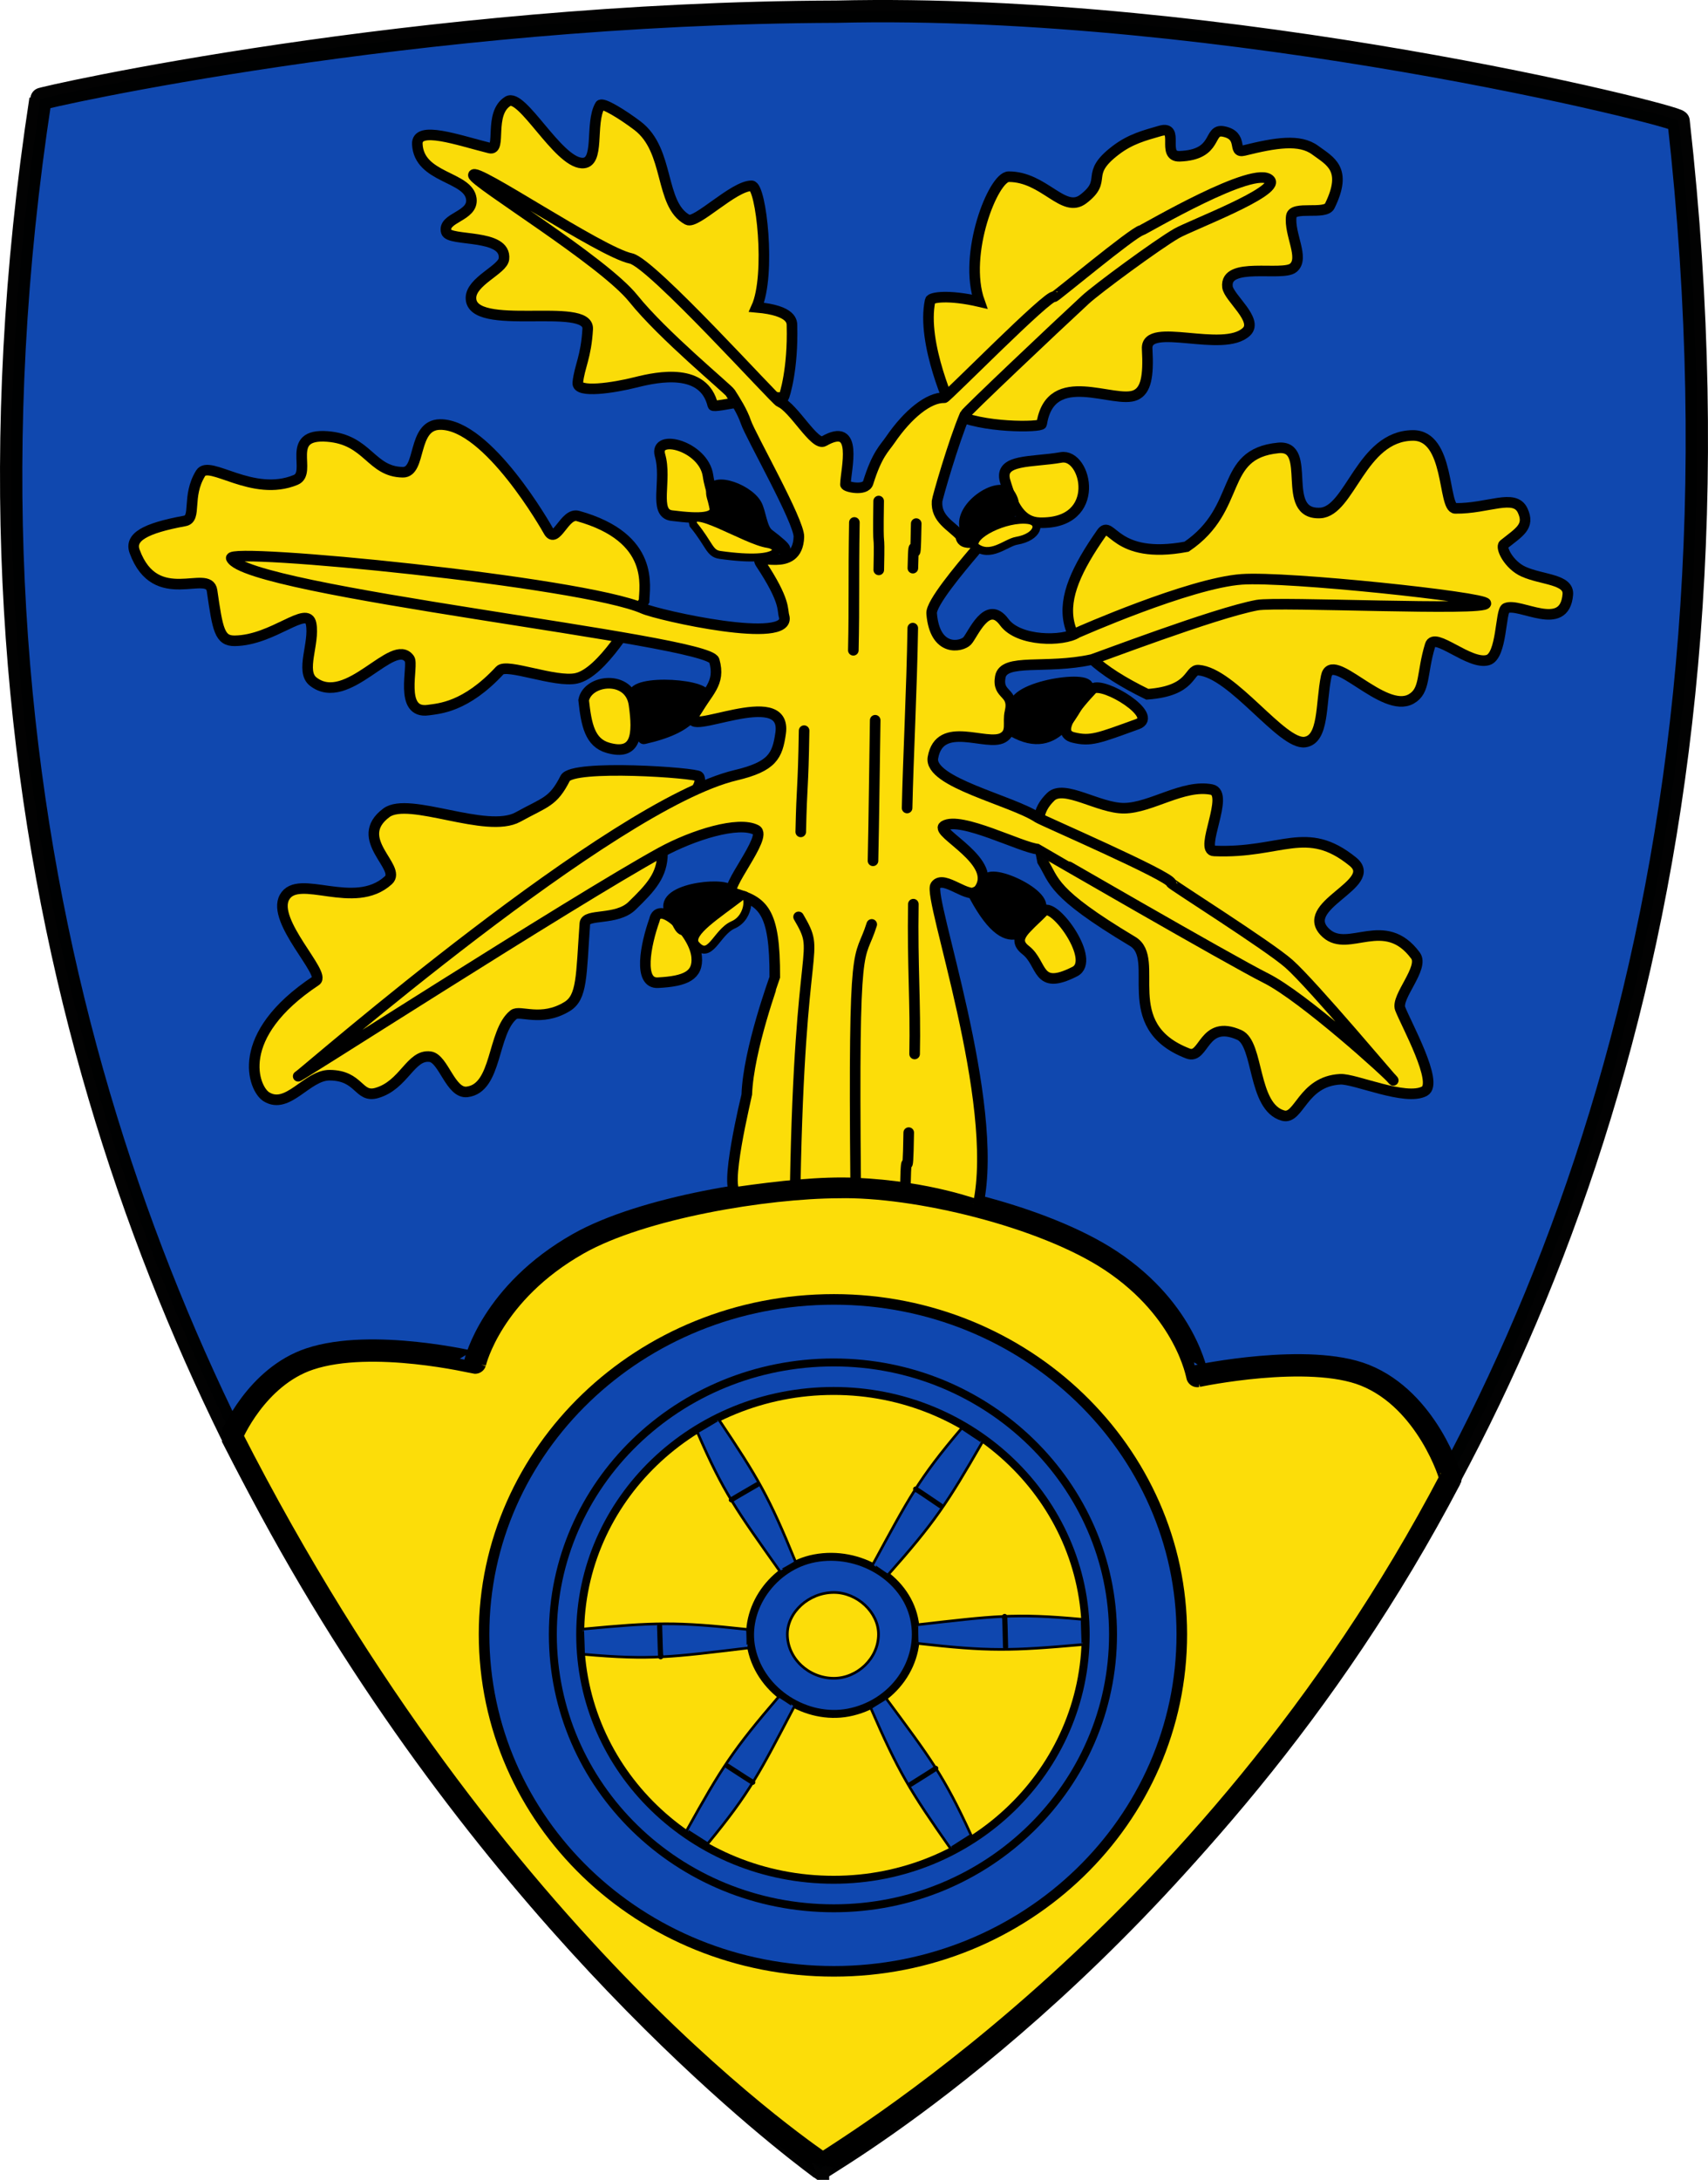
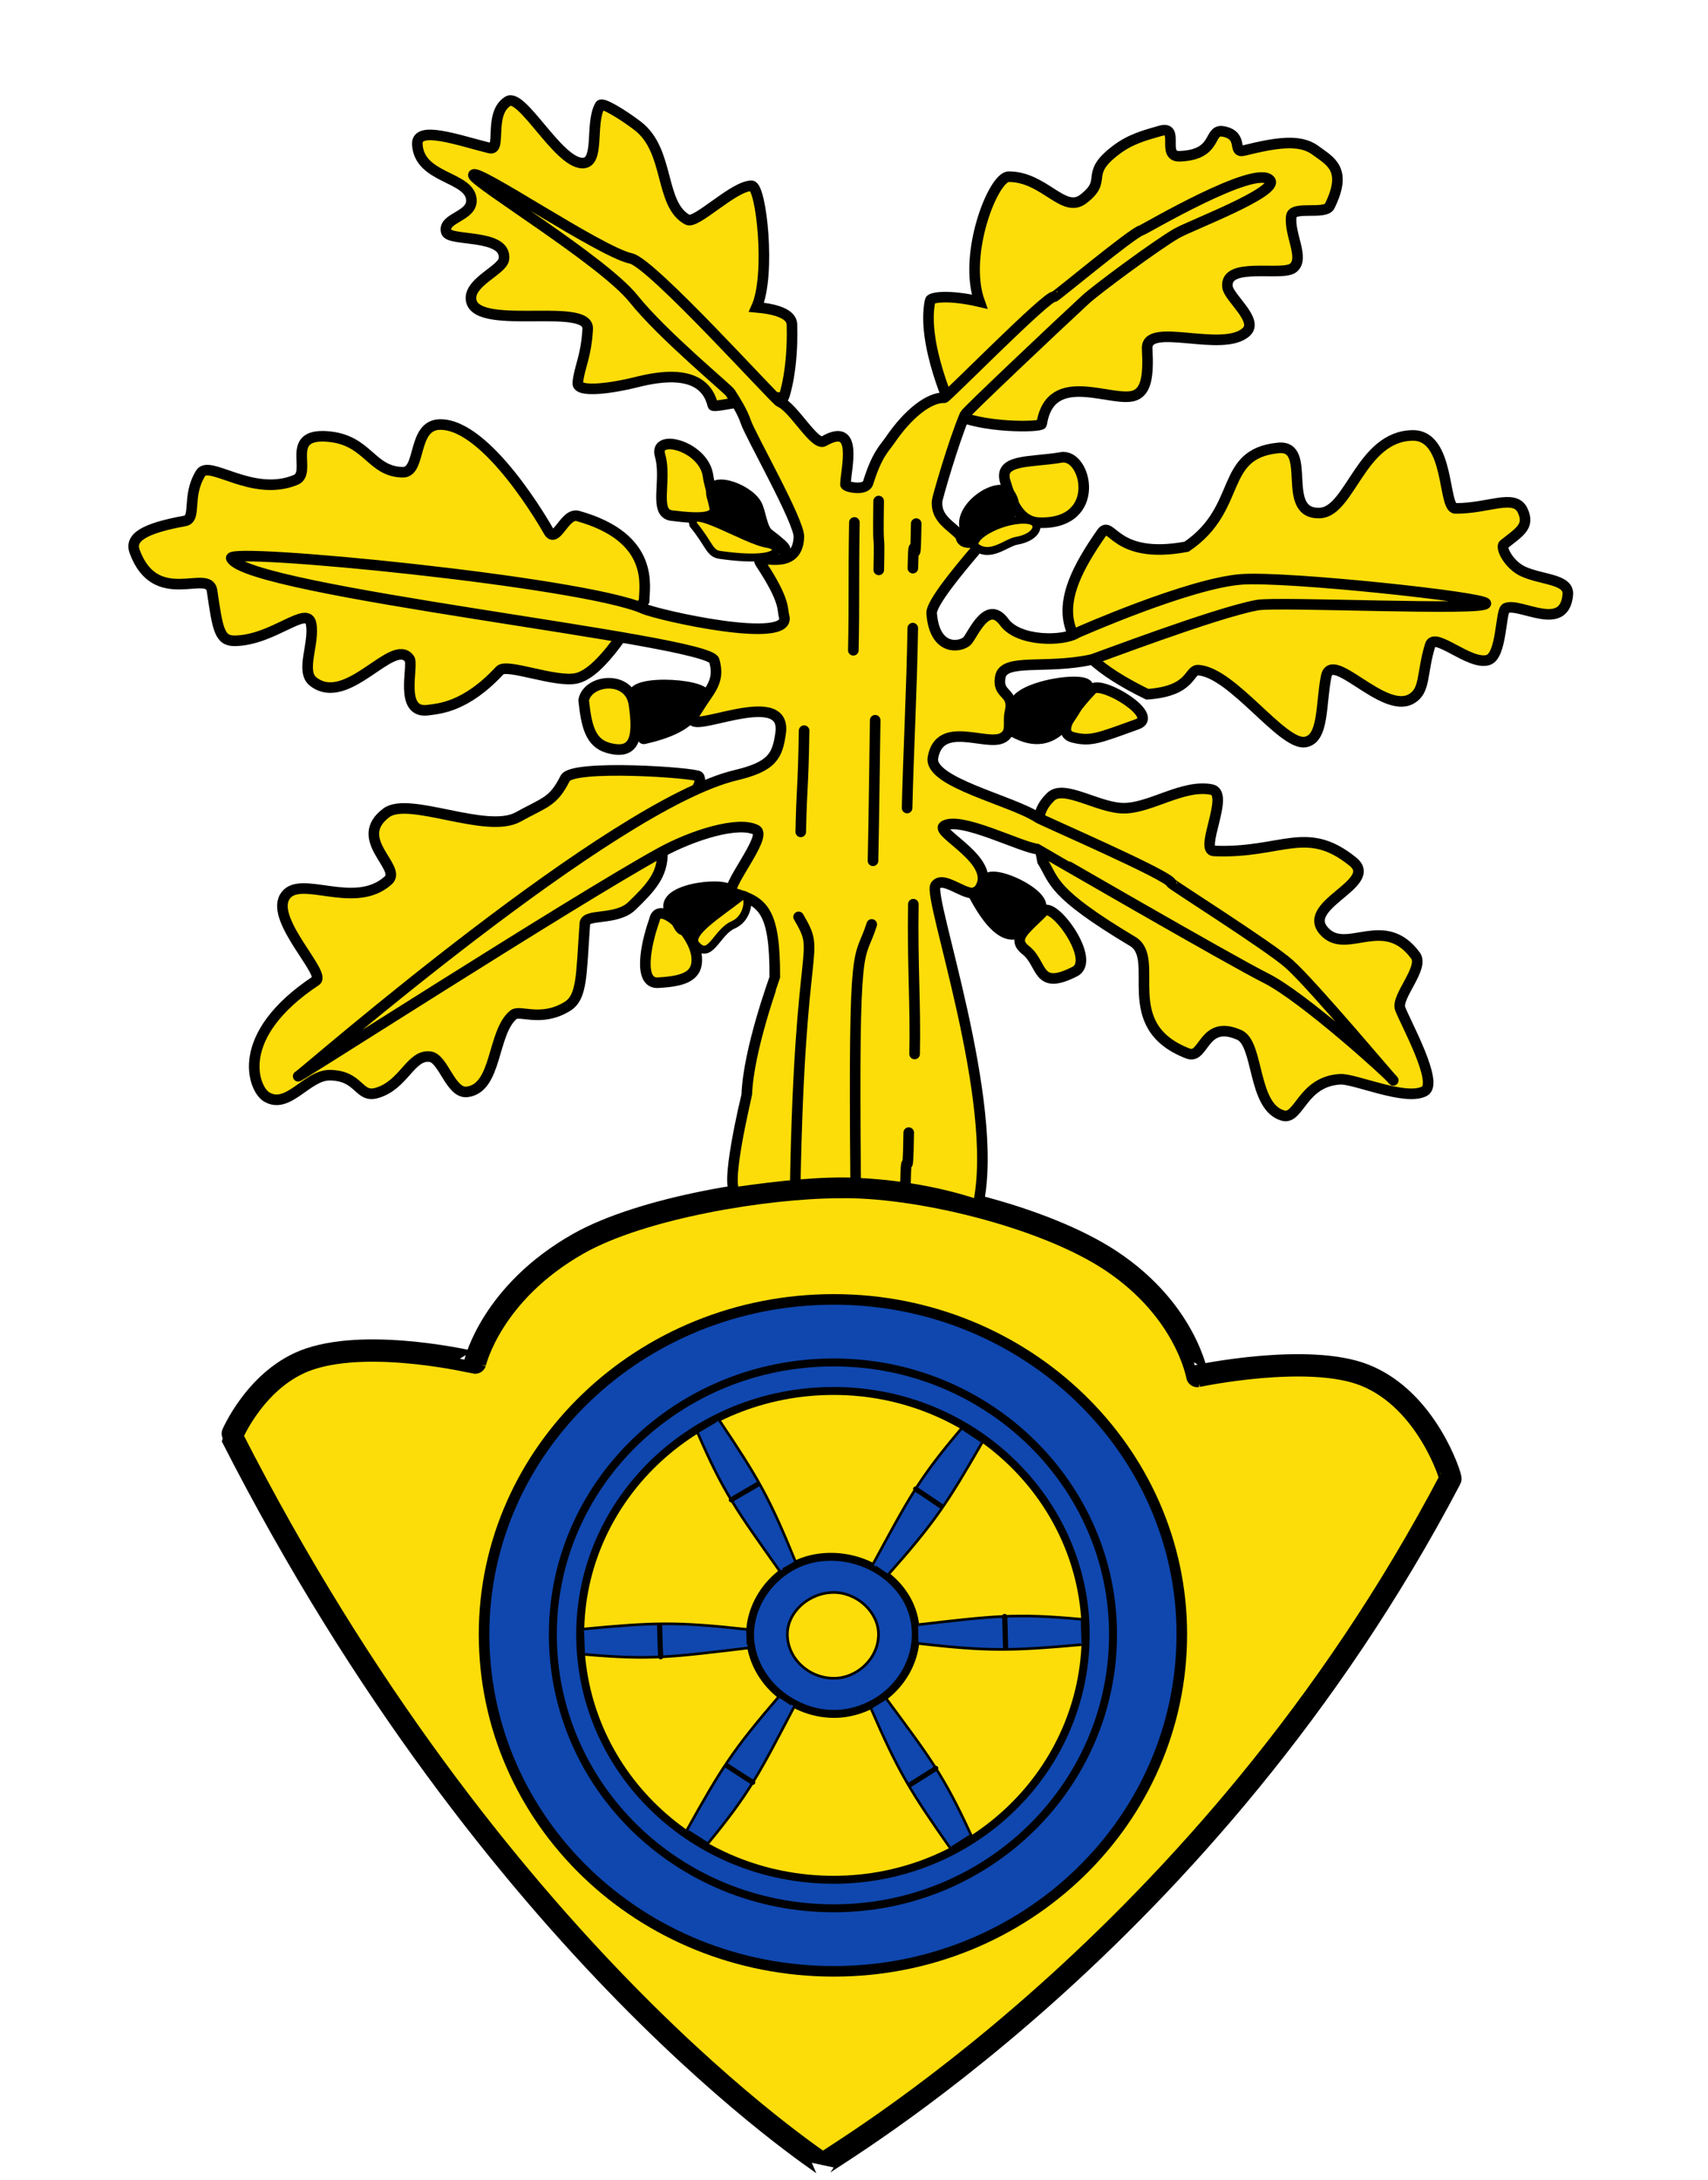
<svg xmlns="http://www.w3.org/2000/svg" version="1.0" width="968.426" height="1235.259" id="svg2440">
  <defs id="defs2443" />
  <g transform="matrix(3,0,0,3,-49.418,-19.392)" id="g3539">
-     <path d="M 174.549,8.673 C 94.665,8.926 24.163,24.929 24.122,25.2 C -15.639,284.285 171.619,415.847 171.584,416.109 C 170.894,415.617 365.189,309.7 333.726,29.336 C 333.612,28.313 248.585,6.926 174.549,8.673 z" id="path3858" style="opacity:0.99;fill:#0f47af;fill-opacity:1;fill-rule:nonzero;stroke:#000000;stroke-width:4.216;marker-mid:none;stroke-miterlimit:4;stroke-dasharray:none;stroke-opacity:1" />
    <g id="g5209">
      <path d="M 174.962,230.694 C 161.291,230.738 137.87,234.536 125.762,241.392 C 109.411,250.649 106.309,263.7 106.27,263.845 C 106.262,263.874 86.858,259.201 75,263.16 C 64.914,266.527 60.226,277.69 60.261,277.757 C 110.108,375.547 172.031,415.007 171.996,415.269 C 172.234,414.467 244.505,373.664 290.599,285.803 C 290.746,285.523 286.198,270.918 274.427,266.221 C 263.76,261.965 243,266.322 242.767,266.382 C 242.735,266.39 240.725,254.088 226.454,244.615 C 213.68,236.136 189.424,230.353 174.962,230.694 z" id="path4505" style="opacity:1;fill:#fcdd09;fill-opacity:1;fill-rule:nonzero;stroke:#000000;stroke-width:4.216;marker-mid:none;stroke-miterlimit:4;stroke-dasharray:none;stroke-opacity:1" />
      <g id="g5172" style="opacity:1">
        <path d="M 107.96,315.139 C 107.96,280.36 137.392,251.906 174.087,251.906 C 210.4,251.906 239.832,280.36 239.832,315.139 C 239.832,350.369 210.4,378.823 174.087,378.823 C 137.392,378.823 107.96,350.369 107.96,315.139" id="path287" style="fill:#0f47af;fill-opacity:1;fill-rule:nonzero;stroke:#000000;stroke-width:2;stroke-miterlimit:4;stroke-dasharray:none;stroke-opacity:1" />
        <path d="M 120.959,315.181 C 120.959,286.928 144.589,263.812 174.049,263.812 C 203.203,263.812 226.833,286.928 226.833,315.181 C 226.833,343.801 203.203,366.917 174.049,366.917 C 144.589,366.917 120.959,343.801 120.959,315.181" id="path5150" style="fill:#0f47af;fill-opacity:1;fill-rule:nonzero;stroke:#000000;stroke-width:1.5;stroke-miterlimit:4;stroke-dasharray:none;stroke-opacity:1" />
        <path d="M 126.127,315.2 C 126.127,289.899 147.45,269.199 174.034,269.199 C 200.342,269.199 221.665,289.899 221.665,315.2 C 221.665,340.83 200.342,361.53 174.034,361.53 C 147.45,361.53 126.127,340.83 126.127,315.2" id="path5152" style="fill:#fcdd09;fill-opacity:1;fill-rule:nonzero;stroke:#000000;stroke-width:1.5;stroke-miterlimit:4;stroke-dasharray:none;stroke-opacity:1" />
        <path d="M 176.783,329.953 C 168.941,331.435 160.305,326.149 158.522,317.97 C 156.851,310.302 162.591,302.298 170.432,300.816 C 178.927,299.209 187.564,304.496 189.235,312.164 C 191.018,320.343 185.278,328.347 176.783,329.953" id="path403" style="fill:#0f47af;fill-opacity:1;fill-rule:nonzero;stroke:#000000;stroke-width:1.5;stroke-miterlimit:4;stroke-dasharray:none;stroke-opacity:1" />
        <path d="M 165.284,315.157 C 165.284,311.001 169.315,307.26 174.079,307.26 C 178.477,307.26 182.508,311.001 182.508,315.157 C 182.508,319.728 178.477,323.469 174.079,323.469 C 169.315,323.469 165.284,319.728 165.284,315.157" id="path405" style="fill:#fcdd09;fill-opacity:1;fill-rule:nonzero;stroke:#000000;stroke-width:0.5;stroke-miterlimit:4;stroke-dasharray:none;stroke-opacity:1" />
      </g>
      <g transform="matrix(0.97,0,0,1,3.911,0.437)" id="g5156">
        <path d="M 158.647,317.315 C 158.7,317.309 158.626,313.814 158.576,313.809 C 144.746,312.338 140.444,312.47 126.522,313.743 C 126.444,313.75 126.709,318.493 126.702,318.507 C 139.837,319.632 143.903,319.015 158.647,317.315 z" id="path4027" style="opacity:1;fill:#0f47af;fill-opacity:1;fill-rule:nonzero;stroke:#000000;stroke-width:0.5;stroke-miterlimit:4;stroke-dasharray:none;stroke-opacity:1" />
        <path d="M 141.473,313.208 C 141.692,320.855 141.692,318.67 141.692,318.67" id="path5154" style="fill:none;fill-rule:evenodd;stroke:#000000;stroke-width:1;stroke-linecap:round;stroke-linejoin:miter;stroke-miterlimit:4;stroke-dasharray:none;stroke-opacity:1" />
      </g>
      <g transform="matrix(0.455,0.839,-0.867,0.47,366.772,20.987)" id="g5179">
        <path d="M 158.647,317.315 C 158.7,317.309 158.626,313.814 158.576,313.809 C 144.746,312.338 140.444,312.47 126.522,313.743 C 126.444,313.75 126.709,318.493 126.702,318.507 C 139.837,319.632 143.903,319.015 158.647,317.315 z" id="path5181" style="opacity:1;fill:#0f47af;fill-opacity:1;fill-rule:nonzero;stroke:#000000;stroke-width:0.5;stroke-miterlimit:4;stroke-dasharray:none;stroke-opacity:1" />
        <path d="M 141.473,313.208 C 141.692,320.855 141.692,318.67 141.692,318.67" id="path5183" style="fill:none;fill-rule:evenodd;stroke:#000000;stroke-width:1;stroke-linecap:round;stroke-linejoin:miter;stroke-miterlimit:4;stroke-dasharray:none;stroke-opacity:1" />
      </g>
      <g transform="matrix(-0.556,0.785,-0.802,-0.578,524.112,360.876)" id="g5185">
        <path d="M 158.647,317.315 C 158.7,317.309 158.626,313.814 158.576,313.809 C 144.746,312.338 140.444,312.47 126.522,313.743 C 126.444,313.75 126.709,318.493 126.702,318.507 C 139.837,319.632 143.903,319.015 158.647,317.315 z" id="path5187" style="opacity:1;fill:#0f47af;fill-opacity:1;fill-rule:nonzero;stroke:#000000;stroke-width:0.5;stroke-miterlimit:4;stroke-dasharray:none;stroke-opacity:1" />
        <path d="M 141.473,313.208 C 141.692,320.855 141.692,318.67 141.692,318.67" id="path5189" style="fill:none;fill-rule:evenodd;stroke:#000000;stroke-width:1;stroke-linecap:round;stroke-linejoin:miter;stroke-miterlimit:4;stroke-dasharray:none;stroke-opacity:1" />
      </g>
      <g transform="matrix(-0.975,-4.9450237e-3,5.1233976e-3,-1,342.852,631.467)" id="g5191">
        <path d="M 158.647,317.315 C 158.7,317.309 158.626,313.814 158.576,313.809 C 144.746,312.338 140.444,312.47 126.522,313.743 C 126.444,313.75 126.709,318.493 126.702,318.507 C 139.837,319.632 143.903,319.015 158.647,317.315 z" id="path5193" style="opacity:1;fill:#0f47af;fill-opacity:1;fill-rule:nonzero;stroke:#000000;stroke-width:0.5;stroke-miterlimit:4;stroke-dasharray:none;stroke-opacity:1" />
        <path d="M 141.473,313.208 C 141.692,320.855 141.692,318.67 141.692,318.67" id="path5195" style="fill:none;fill-rule:evenodd;stroke:#000000;stroke-width:1;stroke-linecap:round;stroke-linejoin:miter;stroke-miterlimit:4;stroke-dasharray:none;stroke-opacity:1" />
      </g>
      <g transform="matrix(-0.471,-0.826,0.84,-0.493,-7.868,614.762)" id="g5197">
        <path d="M 158.647,317.315 C 158.7,317.309 158.626,313.814 158.576,313.809 C 144.746,312.338 140.444,312.47 126.522,313.743 C 126.444,313.75 126.709,318.493 126.702,318.507 C 139.837,319.632 143.903,319.015 158.647,317.315 z" id="path5199" style="opacity:1;fill:#0f47af;fill-opacity:1;fill-rule:nonzero;stroke:#000000;stroke-width:0.5;stroke-miterlimit:4;stroke-dasharray:none;stroke-opacity:1" />
        <path d="M 141.473,313.208 C 141.692,320.855 141.692,318.67 141.692,318.67" id="path5201" style="fill:none;fill-rule:evenodd;stroke:#000000;stroke-width:1;stroke-linecap:round;stroke-linejoin:miter;stroke-miterlimit:4;stroke-dasharray:none;stroke-opacity:1" />
      </g>
      <g transform="matrix(0.542,-0.79,0.811,0.561,-176.73,276.105)" id="g5203">
        <path d="M 158.647,317.315 C 158.7,317.309 158.626,313.814 158.576,313.809 C 144.746,312.338 140.444,312.47 126.522,313.743 C 126.444,313.75 126.709,318.493 126.702,318.507 C 139.837,319.632 143.903,319.015 158.647,317.315 z" id="path5205" style="opacity:1;fill:#0f47af;fill-opacity:1;fill-rule:nonzero;stroke:#000000;stroke-width:0.5;stroke-miterlimit:4;stroke-dasharray:none;stroke-opacity:1" />
        <path d="M 141.473,313.208 C 141.692,320.855 141.692,318.67 141.692,318.67" id="path5207" style="fill:none;fill-rule:evenodd;stroke:#000000;stroke-width:1;stroke-linecap:round;stroke-linejoin:miter;stroke-miterlimit:4;stroke-dasharray:none;stroke-opacity:1" />
      </g>
    </g>
    <path d="M 164.515,81.713 C 162.025,80.784 151.348,83.662 151.196,83.024 C 149.514,75.929 140.975,77.582 136.714,78.658 C 132.399,79.748 125.464,80.789 125.671,78.766 C 125.987,75.687 127.244,73.956 127.547,68.61 C 127.849,63.299 105.468,69.349 105.483,62.742 C 105.491,59.578 111.482,57.407 111.714,55.382 C 112.273,50.499 101.378,52.164 100.821,50.266 C 100.013,47.516 106.009,47.397 105.55,44.004 C 104.975,39.746 95.673,40.161 95.346,33.712 C 95.163,30.088 103.001,32.938 109.036,34.435 C 111.348,35.008 108.736,27.899 112.46,25.593 C 115.111,23.951 121.824,36.995 126.437,37.265 C 130.007,37.474 127.872,29.813 129.892,26.354 C 130.279,25.692 134.183,28.105 136.964,30.217 C 143.136,34.902 141.038,45.065 146.409,47.973 C 148.041,48.856 155.136,41.546 158.524,41.561 C 160.346,41.57 162.206,58.409 159.449,64.51 C 166.38,65.115 166.136,67.382 166.153,67.992 C 166.372,76.069 164.804,81.165 164.515,81.713 z" id="path4748" style="opacity:0.99;fill:#fcdd09;fill-opacity:1;fill-rule:nonzero;stroke:#000000;stroke-width:2;marker-mid:none;stroke-miterlimit:4;stroke-dasharray:none;stroke-opacity:1" />
    <path d="M 206.427,97.296 C 205.248,93.09 211.433,93.843 217.031,92.864 C 221.849,92.02 224.934,105.496 212.985,105.198 C 209.45,105.11 207.808,101.992 206.427,97.296 z" id="path5511" style="opacity:1;fill:#fcdd09;fill-opacity:1;fill-rule:nonzero;stroke:#000000;stroke-width:2;marker-mid:none;stroke-miterlimit:4;stroke-dasharray:none;stroke-opacity:1" />
    <path d="M 138.21,119.974 C 136.007,123.549 130.2,133.555 125.396,134.595 C 121.421,135.456 112.249,131.689 110.941,133.099 C 104.455,140.094 99.439,140.301 97.426,140.592 C 91.727,141.418 94.736,132.129 93.852,130.905 C 90.769,126.638 82.14,140.237 75.67,135.212 C 73.171,133.271 75.97,127.965 75.277,124.3 C 74.582,120.627 68.099,127.415 60.845,127.504 C 57.978,127.539 57.62,125.439 56.55,118.031 C 55.936,113.779 45.892,121.472 41.921,110.626 C 40.938,107.942 43.81,106.256 51.399,104.862 C 53.741,104.431 51.671,100.261 54.387,95.864 C 56.026,93.211 64.181,100.488 72.35,97.114 C 75.655,95.749 70.091,88.282 78.334,88.907 C 86.06,89.493 86.495,95.575 92.602,95.665 C 96.205,95.715 94.281,86.715 99.635,86.653 C 108.692,86.545 119.849,106.241 120.139,106.777 C 121.575,109.428 123.171,103.221 125.701,103.929 C 140.407,108.043 138.217,117.401 138.21,119.974 z" id="path5513" style="opacity:1;fill:#fcdd09;fill-opacity:1;fill-rule:nonzero;stroke:#000000;stroke-width:2;marker-mid:none;stroke-miterlimit:4;stroke-dasharray:none;stroke-opacity:1" />
    <path d="M 141.677,167.562 C 141.699,171.762 139.443,174.148 135.917,177.573 C 132.999,180.406 127.147,178.973 127.011,180.892 C 126.3,190.915 126.523,194.836 123.658,196.585 C 118.744,199.587 114.712,197.163 113.533,198.122 C 109.448,201.442 110.498,212.019 104.753,212.707 C 101.611,213.083 100.299,206.398 97.772,206.059 C 94.067,205.562 92.843,211.452 87.657,212.918 C 84.157,213.907 84.484,209.594 78.783,209.555 C 74.486,209.525 70.903,216.147 66.821,213.633 C 64.387,212.134 60.431,202.152 76.184,191.71 C 78.169,190.394 67.716,180.445 70.245,175.939 C 72.854,171.291 83.406,178.614 89.863,172.739 C 92.509,170.333 82.871,164.917 89.506,159.987 C 93.751,156.834 108.434,164.064 114.367,160.795 C 119.58,157.923 121.015,157.976 123.293,153.47 C 124.653,150.78 148.208,152.425 148.573,153.136 C 150.306,156.511 137.918,162.753 141.677,167.562 z" id="path5515" style="opacity:1;fill:#fcdd09;fill-opacity:1;fill-rule:nonzero;stroke:#000000;stroke-width:2;marker-mid:none;stroke-miterlimit:4;stroke-dasharray:none;stroke-opacity:1" />
    <path d="M 196.753,84.58 C 201.865,87.366 213.248,87.194 213.349,86.547 C 215.032,75.738 227.115,82.921 231.109,81.089 C 233.02,80.212 233.587,77.697 233.284,72.352 C 232.982,67.04 247.716,73.308 252.071,69.105 C 254.347,66.908 248.694,62.678 248.462,60.653 C 247.903,55.77 258.798,58.746 260.884,57.067 C 263.118,55.269 260.066,50.702 260.525,47.308 C 260.802,45.258 266.928,47.126 267.791,45.367 C 271.227,38.369 267.85,36.903 265.048,34.831 C 262.13,32.674 257.612,33.402 251.577,34.899 C 249.265,35.472 251.659,32.078 247.716,31.301 C 244.656,30.698 246.873,35.711 239.419,35.981 C 235.846,36.111 239.595,30.079 235.746,31.188 C 232.737,32.055 230.144,32.72 227.363,34.832 C 221.191,39.517 226.056,40.369 221.195,44.067 C 217.449,46.917 213.832,39.83 207.114,39.84 C 204.2,39.845 198.406,54.503 201.601,63.444 C 195.762,62.084 192.403,62.616 192.274,63.212 C 190.526,71.289 196.464,84.032 196.753,84.58 z" id="path5517" style="opacity:0.99;fill:#fcdd09;fill-opacity:1;fill-rule:nonzero;stroke:#000000;stroke-width:2;marker-mid:none;stroke-miterlimit:4;stroke-dasharray:none;stroke-opacity:1" />
    <path d="M 233.315,137.604 C 241.978,136.98 241.033,132.896 243.002,133.047 C 249.444,133.543 258.76,147.254 263.11,146.63 C 266.726,146.111 266.057,139.495 267.116,134.247 C 268.169,129.032 277.901,141.452 283.178,138.488 C 285.936,136.938 285.103,133.78 286.77,128.316 C 287.58,125.662 294.197,132.166 297.688,131.141 C 300.379,130.35 300.022,121.825 301.086,121.348 C 303.702,120.174 312.156,126.103 312.787,118.768 C 313.038,115.843 307.95,116.022 304.423,114.444 C 301.604,113.183 300.007,109.849 300.687,109.305 C 303.619,106.958 305.667,105.921 304.253,102.899 C 302.715,99.611 297.73,102.569 291.512,102.49 C 289.131,102.459 290.569,88.632 283.47,88.713 C 273.698,88.822 271.648,103.081 265.98,103.36 C 258.214,103.743 264.747,90.411 258.061,91.073 C 246.744,92.193 251.488,102.436 240.728,109.731 C 226.929,112.316 226.564,104.419 224.657,107.146 C 215.301,120.527 214.725,128.536 233.315,137.604 z" id="path5519" style="opacity:0.99;fill:#fcdd09;fill-opacity:1;fill-rule:nonzero;stroke:#000000;stroke-width:2;marker-mid:none;stroke-miterlimit:4;stroke-dasharray:none;stroke-opacity:1" />
    <path d="M 213.498,169.125 C 215.859,172.913 215.012,174.99 230.54,184.288 C 236.084,187.608 227.326,200.213 240.993,205.461 C 244.141,206.67 243.799,198.899 250.697,201.95 C 254.454,203.612 253.139,215.585 258.974,217.19 C 262.025,218.029 262.574,210.718 269.765,210.325 C 272.536,210.173 282.145,214.512 285.703,212.571 C 288.438,211.08 282.225,199.891 281.107,197.005 C 280.246,194.784 285.704,189.274 284.002,186.964 C 278.202,179.097 271.363,186.541 267.137,182.752 C 261.349,177.561 277.379,173.454 272.162,169.221 C 263.33,162.056 258.724,167.729 245.945,167.199 C 242.971,167.208 249.017,156.302 245.457,155.601 C 240.129,154.552 234.013,159.075 228.942,159.126 C 224.136,159.174 217.569,154.528 215.069,156.965 C 212.5,159.469 212.069,162.033 213.498,169.125 z" id="path5521" style="opacity:0.99;fill:#fcdd09;fill-opacity:1;fill-rule:nonzero;stroke:#000000;stroke-width:2;marker-mid:none;stroke-miterlimit:4;stroke-dasharray:none;stroke-opacity:1" />
    <path d="M 198.041,107.698 C 198.281,110.587 203.673,107.074 200.583,110.717 C 197.953,113.819 192.396,120.422 192.551,122.339 C 193.152,129.74 198.181,128.636 199.249,127.545 C 200.34,126.43 203.005,119.518 206.276,123.983 C 209.005,127.707 217.425,127.657 220.027,126.003 C 220.085,125.967 241.25,116.608 251.135,115.897 C 259.715,115.28 297.219,119.278 297.309,120.436 C 297.427,121.938 257.997,120.036 254.061,120.767 C 246.012,122.263 223.486,130.899 222.802,131.049 C 214.172,132.948 206.183,130.714 205.525,134.331 C 204.866,137.957 208.292,137.029 207.349,140.97 C 206.876,142.946 207.867,144.766 206.007,145.813 C 202.937,147.541 194.073,142.327 192.796,149.574 C 191.972,154.246 207.702,157.625 212.661,160.929 C 213.439,161.447 237.783,171.976 237.828,173.277 C 237.837,173.519 256.173,185.066 260.071,188.505 C 264.563,192.468 280.616,211.656 279.765,210.482 C 278.952,209.361 262.753,194.741 255.739,191.232 C 248.889,187.804 212.759,166.867 212.722,166.865 C 209.6,166.655 197.998,160.54 194.89,162.477 C 192.938,163.694 205.652,169.379 201.371,174.686 C 199.742,176.704 194.819,171.469 193.284,173.731 C 191.779,175.949 205.562,214.551 201.335,234.028 C 201.298,234.197 192.453,230.558 178.106,229.927 C 171.696,229.646 163.838,230.49 155.779,231.638 C 153.041,232.029 157.608,213.35 157.613,213.204 C 157.916,204.708 162.905,191.217 162.905,191.133 C 162.972,178.285 160.619,176.727 154.999,175.129 C 152.98,174.555 161.689,164.451 159.38,163.237 C 156.071,161.498 147.47,164.154 141.399,167.474 C 125.221,176.321 68.425,212.827 73.095,209.558 C 74.698,208.436 132.158,158.44 155.522,152.895 C 162.486,151.242 163.394,149.228 164.011,144.955 C 165.371,135.525 145.055,146.145 147.584,141.639 C 150.193,136.99 152.721,135.643 151.471,131.228 C 150.339,127.23 63.008,118.196 60.184,111.911 C 59.239,109.808 126.498,116.315 138.057,121.418 C 140.948,122.694 166.288,128.385 164.66,122.846 C 164.288,121.579 165.001,120.076 160.222,112.872 C 158.584,110.403 167.204,115.128 167.461,107.876 C 167.563,104.98 158.302,88.734 157.455,86.218 C 156.759,84.149 155.377,82.032 154.504,80.655 C 154.031,79.908 141.752,69.81 136.187,62.871 C 130.439,55.704 105.937,40.854 105.937,39.543 C 105.938,37.698 129.903,54.062 135.72,55.284 C 139.659,56.112 163.02,82.072 163.859,82.394 C 166.45,83.389 170.438,90.809 172.192,89.798 C 178.845,85.967 176.316,95.098 176.259,97.981 C 176.25,98.433 180.041,99.281 180.548,97.65 C 182.236,92.232 183.625,91.164 184.714,89.57 C 188.071,84.654 192.018,81.506 194.951,81.589 C 195.358,81.601 214.732,61.89 215.725,62.507 C 215.88,62.603 230.53,50.383 232.181,49.975 C 232.707,49.846 253.836,37.316 256.51,40.517 C 258.327,42.691 241.412,49.071 238.851,50.552 C 235.124,52.708 223.831,61.021 221.591,63.088 C 215.733,68.493 199.075,84.259 198.857,84.773 C 196.659,89.941 193.616,100.547 193.575,101.138 C 193.342,104.513 196.248,105.73 198.041,107.698 z" id="path2520" style="opacity:1;fill:#fcdd09;fill-opacity:1;fill-rule:nonzero;stroke:#000000;stroke-width:2;marker-mid:none;stroke-miterlimit:4;stroke-dasharray:none;stroke-opacity:1" />
    <path d="M 188.985,125.109 C 188.796,136.821 188.118,149.601 187.913,159.088" id="path3746" style="fill:none;fill-rule:evenodd;stroke:#000000;stroke-width:2;stroke-linecap:round;stroke-linejoin:miter;stroke-miterlimit:4;stroke-dasharray:none;stroke-opacity:1" />
    <path d="M 181.884,142.51 C 181.695,154.222 181.672,159.572 181.468,169.06" id="path3493" style="fill:none;fill-rule:evenodd;stroke:#000000;stroke-width:2;stroke-linecap:round;stroke-linejoin:miter;stroke-miterlimit:4;stroke-dasharray:none;stroke-opacity:1" />
    <path d="M 168.447,144.476 C 168.257,156.188 168.016,154.11 167.812,163.597" id="path3495" style="fill:none;fill-rule:evenodd;stroke:#000000;stroke-width:2;stroke-linecap:round;stroke-linejoin:miter;stroke-miterlimit:4;stroke-dasharray:none;stroke-opacity:1" />
    <path d="M 189.094,177.25 C 188.905,188.962 189.538,196.06 189.333,205.548" id="path3497" style="fill:none;fill-rule:evenodd;stroke:#000000;stroke-width:2;stroke-linecap:round;stroke-linejoin:miter;stroke-miterlimit:4;stroke-dasharray:none;stroke-opacity:1" />
    <path d="M 177.948,105.148 C 177.759,116.859 177.955,119.807 177.751,129.294" id="path3499" style="fill:none;fill-rule:evenodd;stroke:#000000;stroke-width:2;stroke-linecap:round;stroke-linejoin:miter;stroke-miterlimit:4;stroke-dasharray:none;stroke-opacity:1" />
    <path d="M 182.539,101.106 C 182.35,112.817 182.765,104.621 182.56,114.109" id="path3501" style="fill:none;fill-rule:evenodd;stroke:#000000;stroke-width:2;stroke-linecap:round;stroke-linejoin:miter;stroke-miterlimit:4;stroke-dasharray:none;stroke-opacity:1" />
    <path d="M 189.637,105.366 C 189.447,117.078 189.206,104.294 189.002,113.781" id="path3503" style="fill:none;fill-rule:evenodd;stroke:#000000;stroke-width:2;stroke-linecap:round;stroke-linejoin:miter;stroke-miterlimit:4;stroke-dasharray:none;stroke-opacity:1" />
    <path d="M 188.22,220.402 C 188.031,232.114 187.79,221.077 187.586,230.565" id="path3505" style="fill:none;fill-rule:evenodd;stroke:#000000;stroke-width:2;stroke-linecap:round;stroke-linejoin:miter;stroke-miterlimit:4;stroke-dasharray:none;stroke-opacity:1" />
    <path d="M 181.229,181.073 C 178.854,188.634 177.739,181.53 178.19,229.909" id="path3507" style="fill:none;fill-rule:evenodd;stroke:#000000;stroke-width:2;stroke-linecap:round;stroke-linejoin:miter;stroke-miterlimit:4;stroke-dasharray:none;stroke-opacity:1" />
    <path d="M 167.404,179.653 C 171.802,187.214 167.629,182.077 166.769,230.456" id="path3509" style="fill:none;fill-rule:evenodd;stroke:#000000;stroke-width:2;stroke-linecap:round;stroke-linejoin:miter;stroke-miterlimit:4;stroke-dasharray:none;stroke-opacity:1" />
    <path d="M 141.21,92.451 C 140.031,88.245 149.481,90.697 150.285,96.322 C 151.104,102.052 155.348,105.395 143.399,103.85 C 139.892,103.396 142.592,97.147 141.21,92.451 z" id="path3511" style="opacity:1;fill:#fcdd09;fill-opacity:1;fill-rule:nonzero;stroke:#000000;stroke-width:2;marker-mid:none;stroke-miterlimit:4;stroke-dasharray:none;stroke-opacity:1" />
    <path d="M 126.783,138.721 C 127.57,134.734 135.49,133.907 136.294,139.533 C 137.113,145.263 136.769,149.262 131.374,147.716 C 127.975,146.742 127.29,143.417 126.783,138.721 z" id="path3513" style="opacity:1;fill:#fcdd09;fill-opacity:1;fill-rule:nonzero;stroke:#000000;stroke-width:2;marker-mid:none;stroke-miterlimit:4;stroke-dasharray:none;stroke-opacity:1" />
    <path d="M 140.155,180.249 C 140.943,176.262 147.717,182.644 148.137,187.179 C 148.462,190.695 146.098,191.815 140.814,192.085 C 137.058,192.276 138.48,184.945 140.155,180.249 z" id="path3515" style="opacity:1;fill:#fcdd09;fill-opacity:1;fill-rule:nonzero;stroke:#000000;stroke-width:2;marker-mid:none;stroke-miterlimit:4;stroke-dasharray:none;stroke-opacity:1" />
    <path d="M 213.815,178.46 C 215.914,177.095 223.669,187.908 219.612,189.978 C 212.291,193.713 213.641,188.496 210.323,185.926 C 207.35,183.622 210.829,181.627 213.815,178.46 z" id="path3517" style="opacity:1;fill:#fcdd09;fill-opacity:1;fill-rule:nonzero;stroke:#000000;stroke-width:2;marker-mid:none;stroke-miterlimit:4;stroke-dasharray:none;stroke-opacity:1" />
    <path d="M 223.009,136.542 C 225.107,135.177 235.712,141.707 231.428,143.253 C 224.106,145.896 222.616,146.578 219.298,145.755 C 215.647,144.85 220.023,139.709 223.009,136.542 z" id="path3519" style="opacity:1;fill:#fcdd09;fill-opacity:1;fill-rule:nonzero;stroke:#000000;stroke-width:2;marker-mid:none;stroke-miterlimit:4;stroke-dasharray:none;stroke-opacity:1" />
    <path d="M 151.035,100.266 C 149.857,96.061 157.654,98.529 159.454,101.734 C 160.256,103.16 160.44,106.33 161.73,107.308 C 170.295,113.799 159.004,107.871 154.535,106.421 C 151.171,105.329 152.417,104.962 151.035,100.266 z" id="path3521" style="opacity:1;fill:#000000;fill-opacity:1;fill-rule:nonzero;stroke:#000000;stroke-width:2;marker-mid:none;stroke-miterlimit:4;stroke-dasharray:none;stroke-opacity:1" />
    <path d="M 198.848,106.216 C 197.669,102.01 205.685,96.831 207.485,100.036 C 208.751,102.29 208.396,103.75 201.254,108.874 C 199.749,109.954 200.229,107.853 198.848,106.216 z" id="path3523" style="opacity:1;fill:#000000;fill-opacity:1;fill-rule:nonzero;stroke:#000000;stroke-width:2;marker-mid:none;stroke-miterlimit:4;stroke-dasharray:none;stroke-opacity:1" />
    <path d="M 208.266,140.198 C 207.087,135.992 224.004,133.606 221.929,136.64 C 219.7,139.9 216.629,149.639 207.833,144.605 C 206.225,143.685 209.648,141.835 208.266,140.198 z" id="path3525" style="opacity:1;fill:#000000;fill-opacity:1;fill-rule:nonzero;stroke:#000000;stroke-width:2;marker-mid:none;stroke-miterlimit:4;stroke-dasharray:none;stroke-opacity:1" />
    <path d="M 202.837,173.546 C 201.658,169.34 215.164,175.317 213.004,178.291 C 211.429,180.458 207.741,188.904 200.655,175.768 C 199.776,174.137 204.218,175.183 202.837,173.546 z" id="path3527" style="opacity:1;fill:#000000;fill-opacity:1;fill-rule:nonzero;stroke:#000000;stroke-width:2;marker-mid:none;stroke-miterlimit:4;stroke-dasharray:none;stroke-opacity:1" />
    <path d="M 142.896,178.155 C 141.717,173.949 155,172.895 154.592,175.034 C 153.65,179.975 148.735,183.036 145.521,182.125 C 144.668,181.883 144.277,179.792 142.896,178.155 z" id="path3529" style="opacity:1;fill:#000000;fill-opacity:1;fill-rule:nonzero;stroke:#000000;stroke-width:2;marker-mid:none;stroke-miterlimit:4;stroke-dasharray:none;stroke-opacity:1" />
    <path d="M 136.204,137.902 C 135.68,134.57 151.512,135.734 149.648,138.277 C 147.964,140.575 147.724,143.875 138.174,146.023 C 137.308,146.218 137.585,139.539 136.204,137.902 z" id="path3531" style="opacity:1;fill:#000000;fill-opacity:1;fill-rule:nonzero;stroke:#000000;stroke-width:2;marker-mid:none;stroke-miterlimit:4;stroke-dasharray:none;stroke-opacity:1" />
    <path d="M 147.502,105.56 C 146.323,101.354 157.398,108.629 161.602,109.212 C 164.163,109.568 165.014,113.04 152.531,111.278 C 150.525,110.994 150.632,109.382 147.502,105.56 z" id="path3533" style="opacity:1;fill:#ffdd09;fill-opacity:1;fill-rule:nonzero;stroke:#000000;stroke-width:1.5;marker-mid:none;stroke-miterlimit:4;stroke-dasharray:none;stroke-opacity:1" />
-     <path d="M 200.783,109.696 C 199.604,107.584 206.663,104.114 210.866,104.697 C 213.427,105.052 212.733,107.907 208.593,108.616 C 206.596,108.958 203.604,111.974 200.783,109.696 z" id="path3535" style="opacity:1;fill:#ffdd09;fill-opacity:1;fill-rule:nonzero;stroke:#000000;stroke-width:1.5;marker-mid:none;stroke-miterlimit:4;stroke-dasharray:none;stroke-opacity:1" />
+     <path d="M 200.783,109.696 C 199.604,107.584 206.663,104.114 210.866,104.697 C 213.427,105.052 212.733,107.907 208.593,108.616 C 206.596,108.958 203.604,111.974 200.783,109.696 " id="path3535" style="opacity:1;fill:#ffdd09;fill-opacity:1;fill-rule:nonzero;stroke:#000000;stroke-width:1.5;marker-mid:none;stroke-miterlimit:4;stroke-dasharray:none;stroke-opacity:1" />
    <path d="M 147.844,184.713 C 146.665,182.601 151.971,179.342 156.691,175.697 C 158.155,174.566 158.468,179.662 155.036,181.161 C 151.803,182.572 150.664,188.226 147.844,184.713 z" id="path3537" style="opacity:1;fill:#ffdd09;fill-opacity:1;fill-rule:nonzero;stroke:#000000;stroke-width:1.5;marker-mid:none;stroke-miterlimit:4;stroke-dasharray:none;stroke-opacity:1" />
  </g>
</svg>